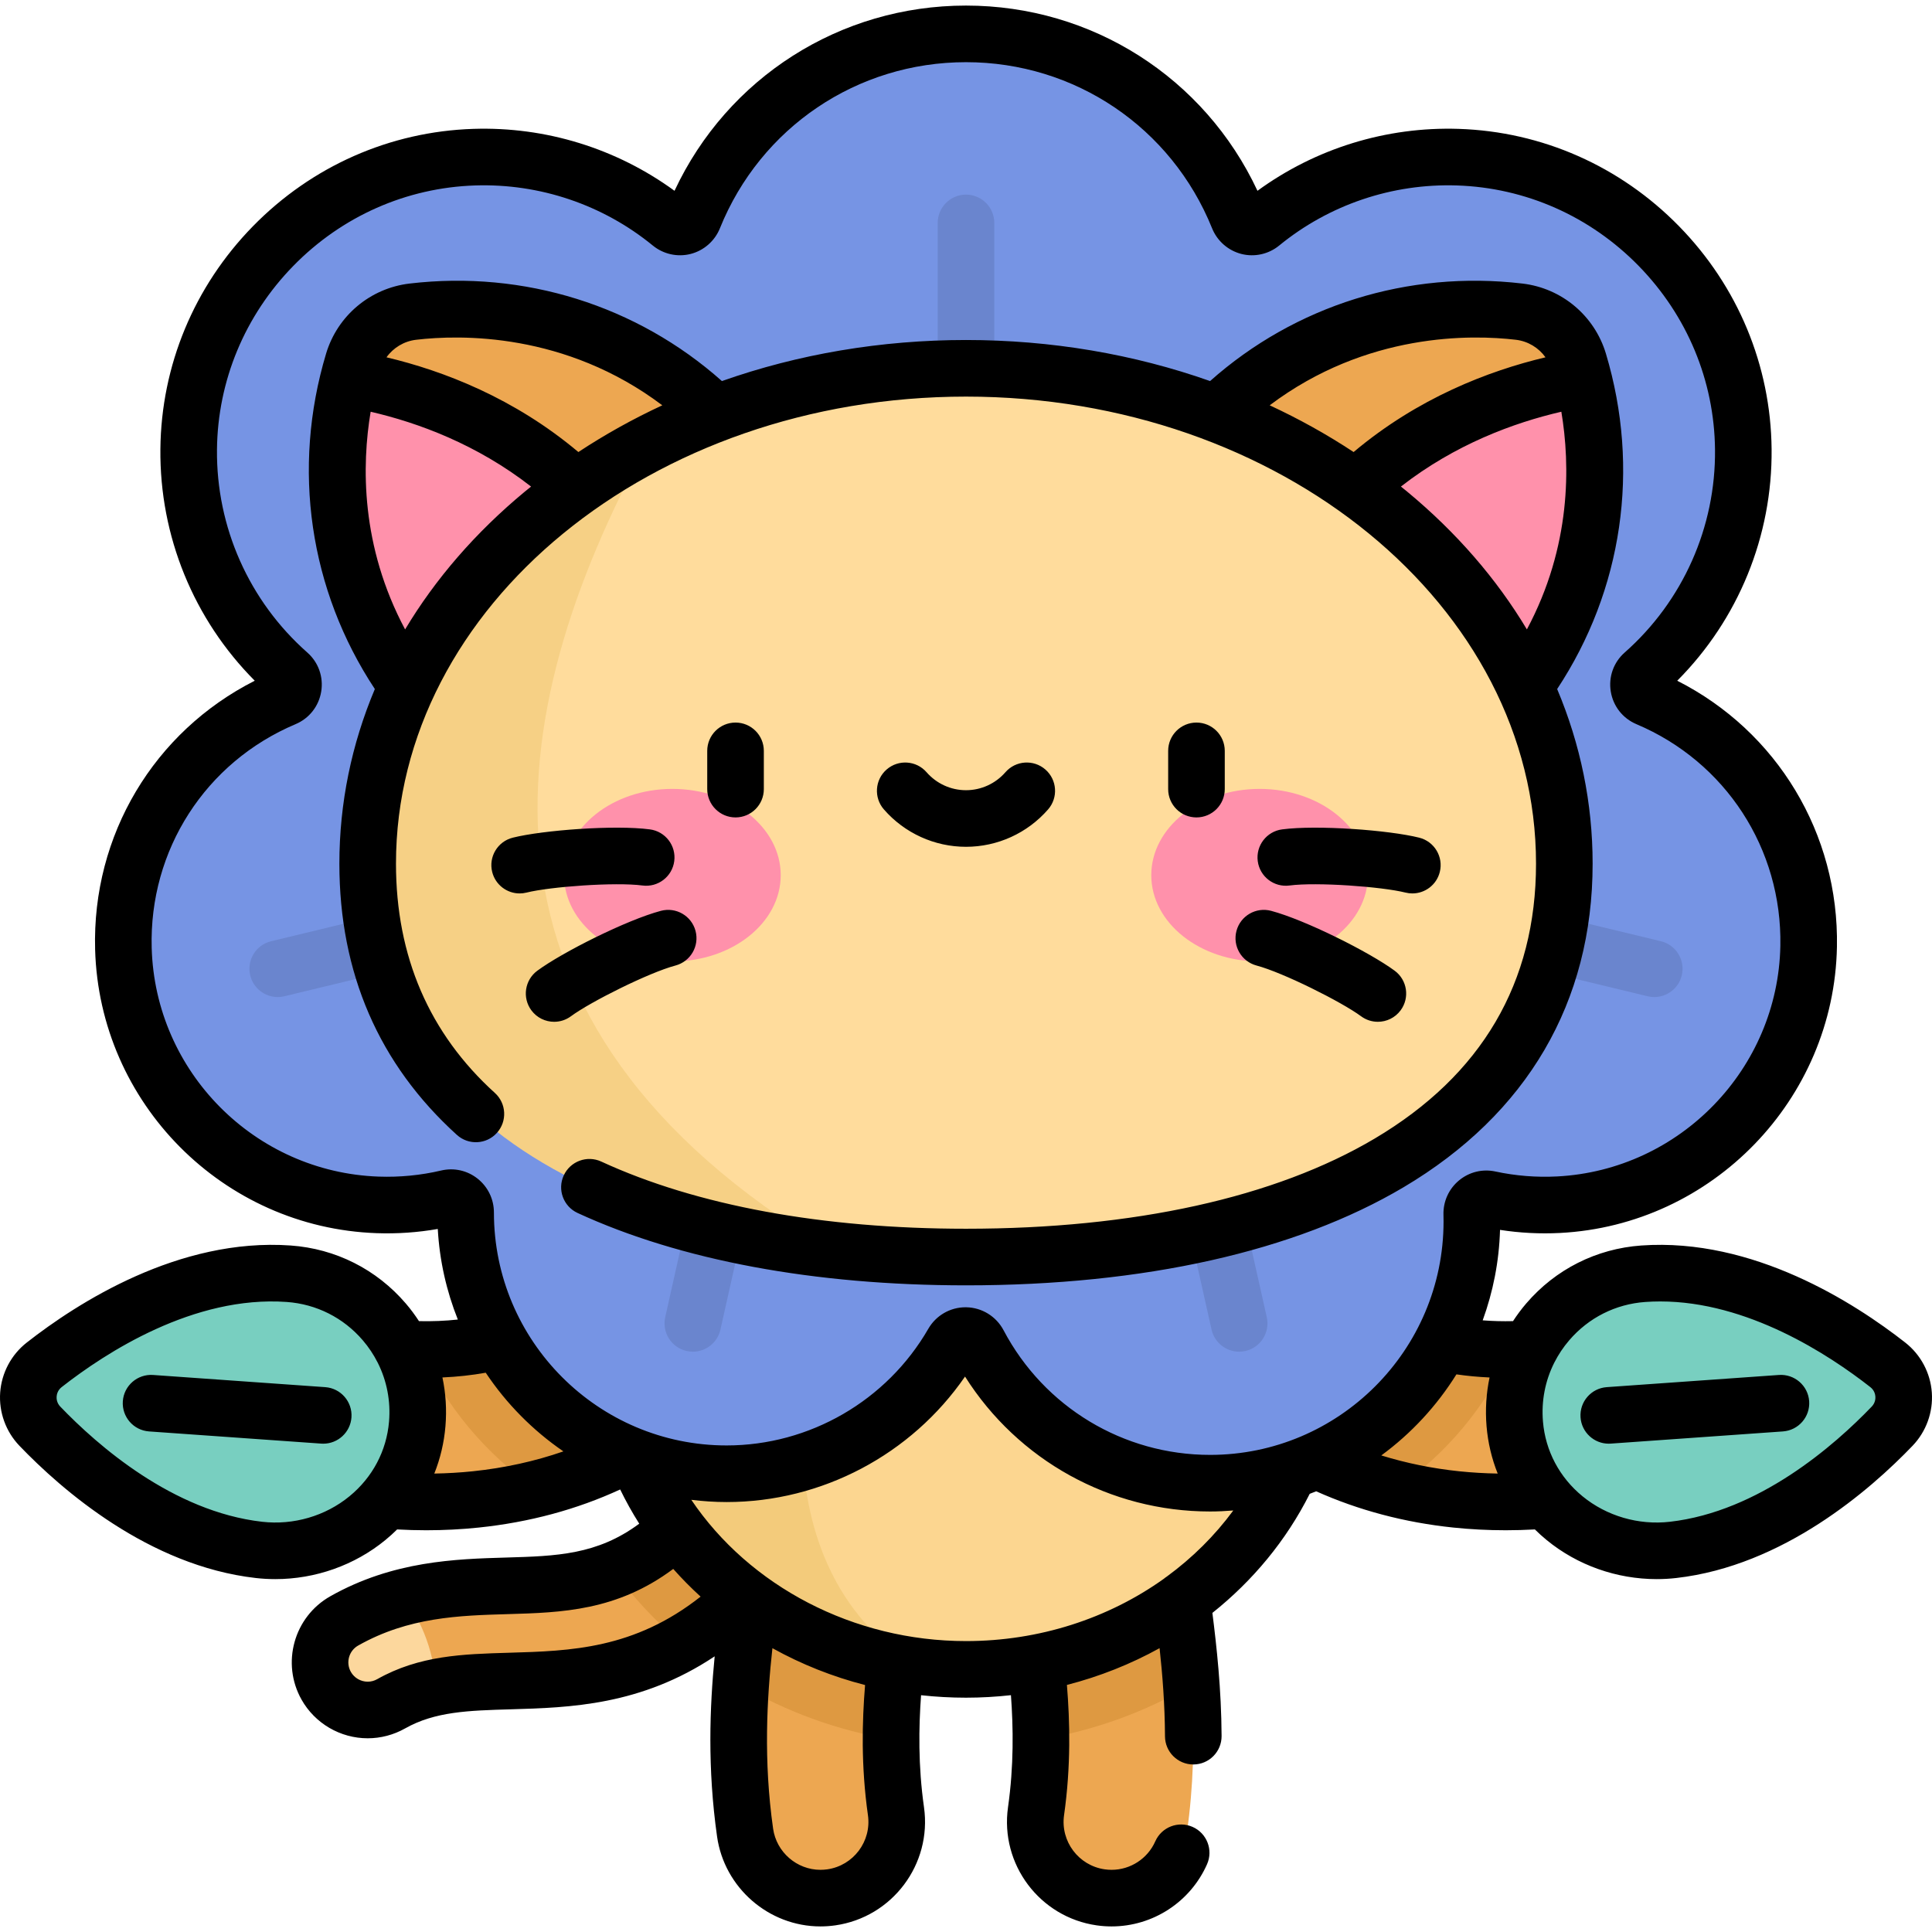
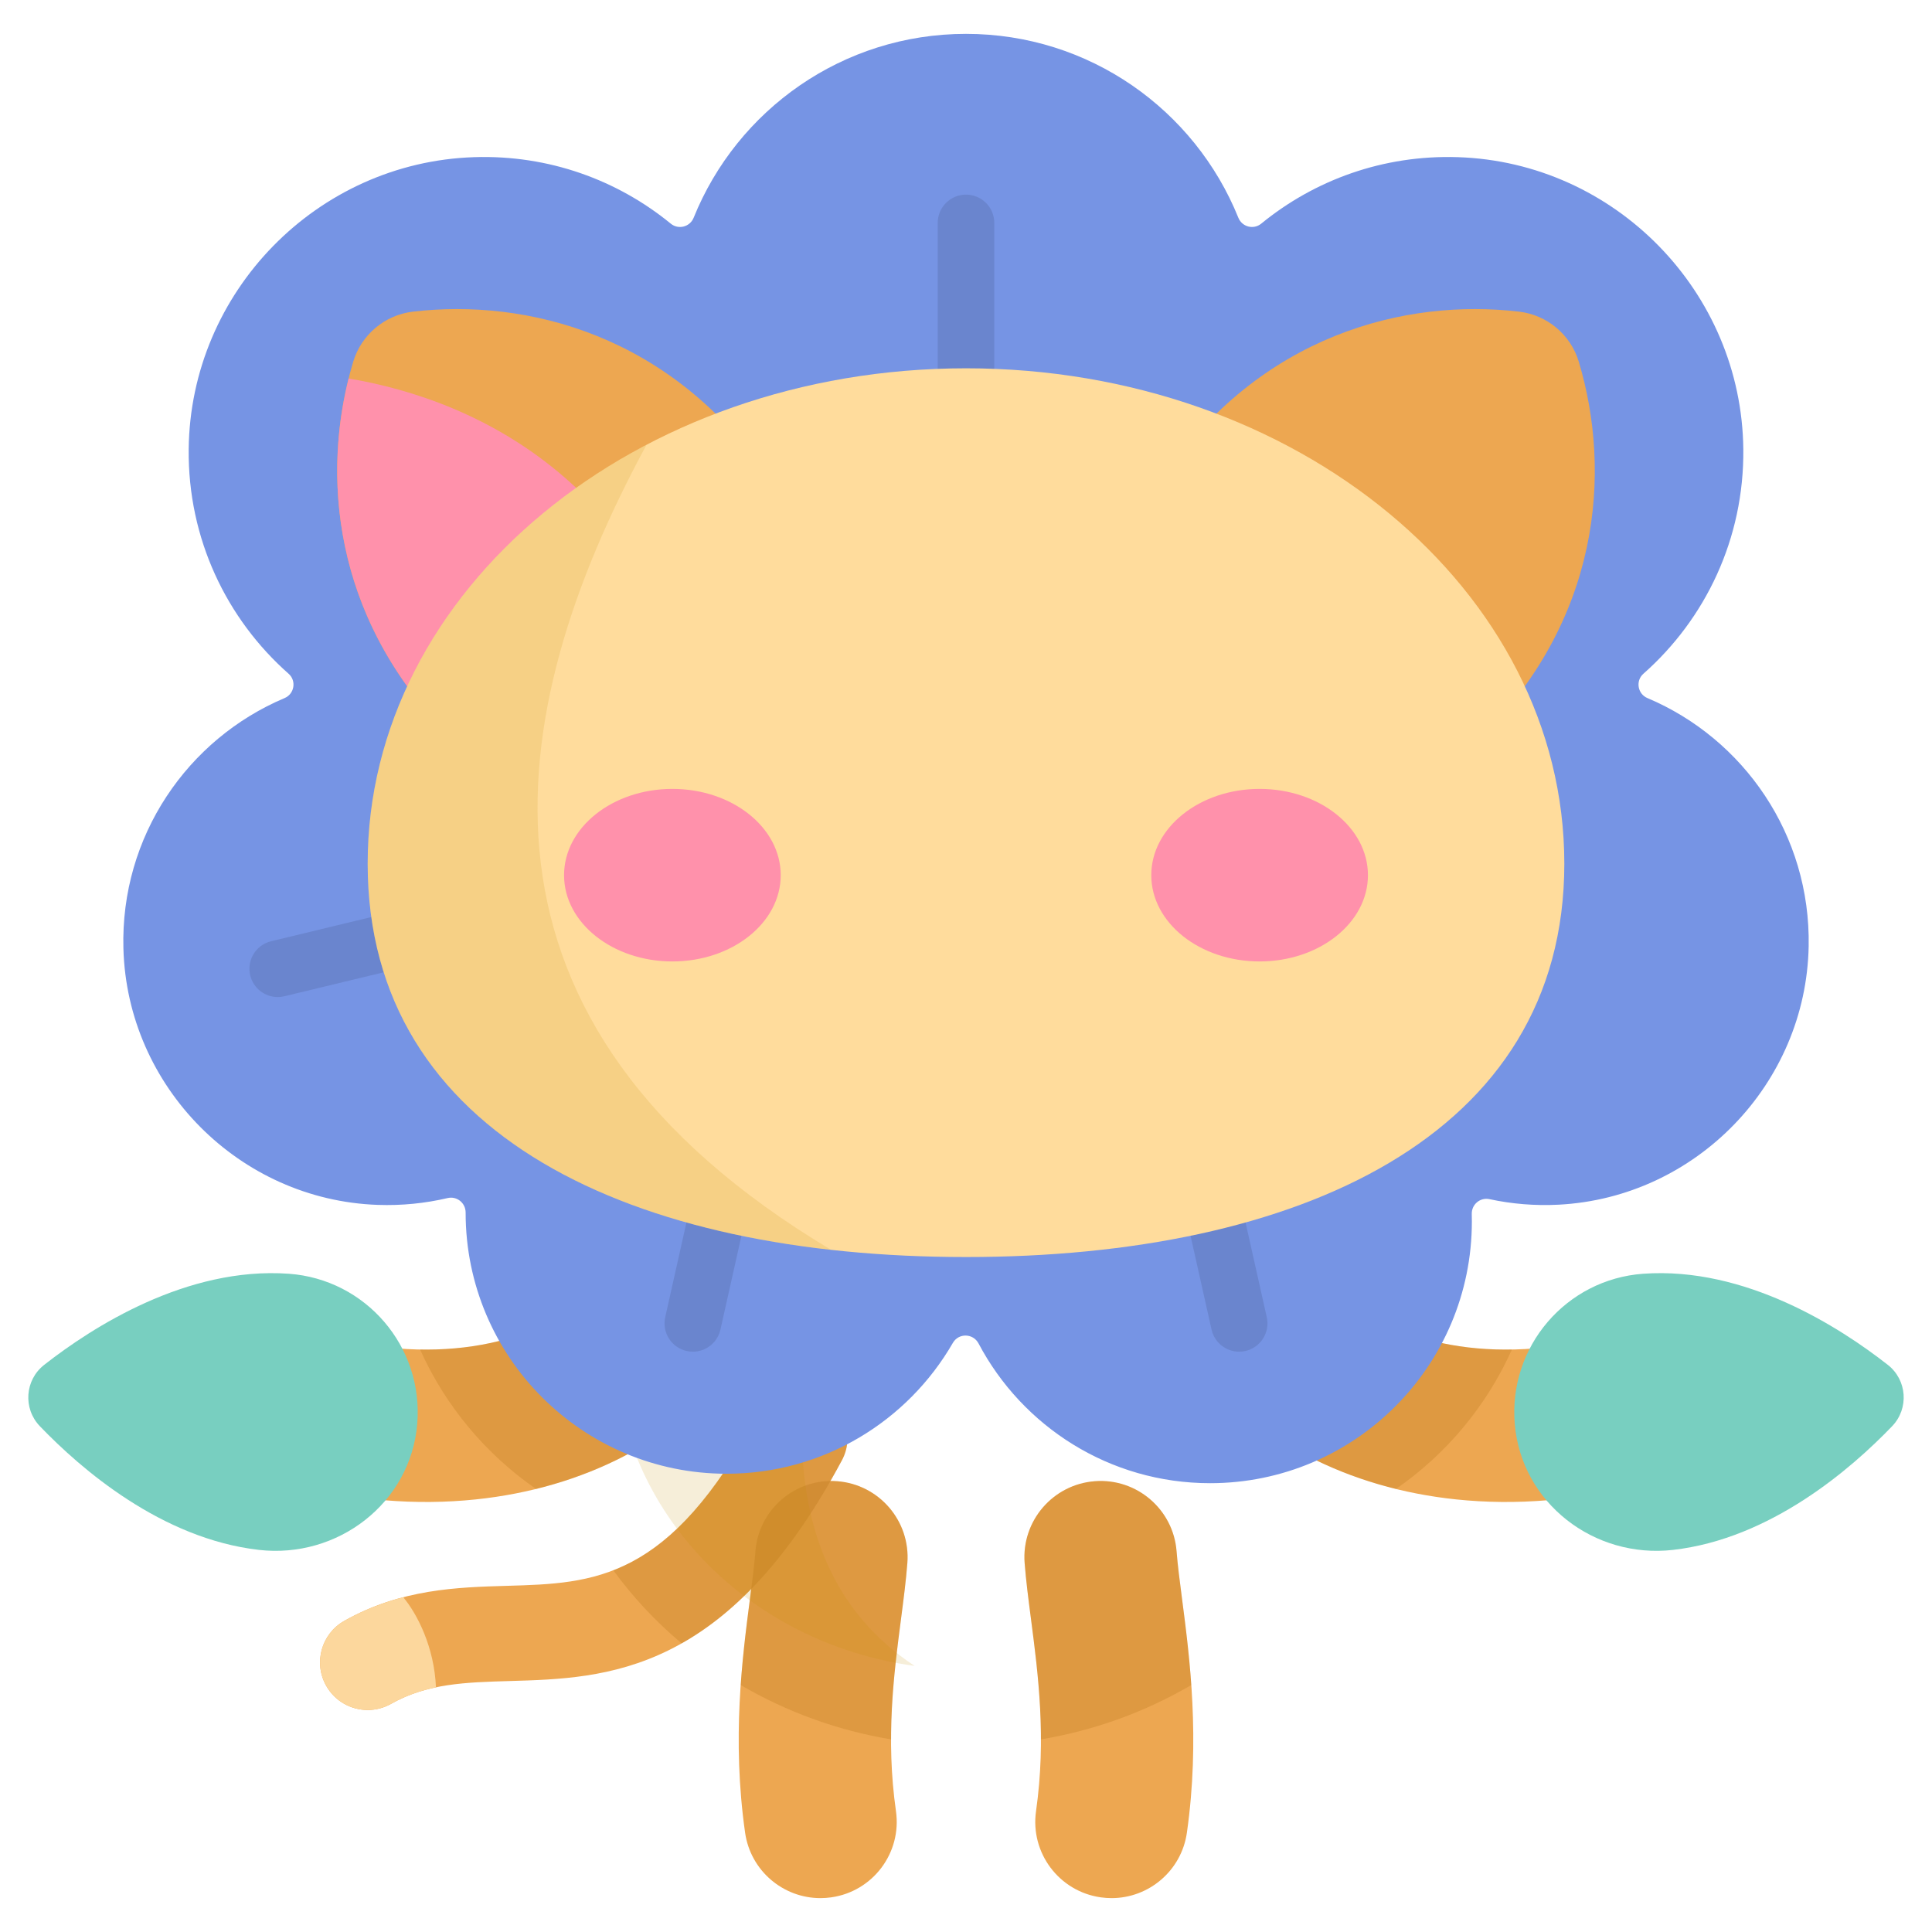
<svg xmlns="http://www.w3.org/2000/svg" version="1.1" id="Capa_1" x="0px" y="0px" viewBox="0 0 511.998 511.998" style="enable-background:new 0 0 511.998 511.998;" xml:space="preserve">
  <path style="fill:#EDA751;" d="M126.085,397.36c28.539-2.975,53.329-15.647,68.91-35.899c6.8-8.839,5.148-21.517-3.691-28.317 c-8.839-6.801-21.517-5.147-28.317,3.691c-8.845,11.497-28.679,22.919-57.81,20.491c-11.109-0.928-20.873,7.333-21.799,18.447 c-0.926,11.113,7.333,20.873,18.447,21.799C110.118,398.263,118.245,398.177,126.085,397.36z" />
  <path style="fill:#78CFC0;" d="M10.56,377.952c10.817,11.273,32.208,29.833,58.052,32.784c20.911,2.387,40.195-12.401,41.958-33.373 c1.722-20.487-13.636-38.365-34.08-39.812c-27.042-1.914-52.062,14.181-64.781,24.15C6.59,365.712,6.057,373.258,10.56,377.952z" />
  <path style="fill:#EDA751;" d="M97.449,453.163c-4.405,0-8.682-2.309-11.002-6.418c-3.426-6.07-1.284-13.768,4.785-17.195 c15.012-8.475,29.966-8.909,43.16-9.291c23.042-0.668,42.943-1.245,66.469-45.172c3.291-6.145,10.941-8.458,17.083-5.167 c6.145,3.291,8.458,10.939,5.167,17.083c-30.429,56.816-62.344,57.742-87.988,58.485c-11.755,0.341-21.907,0.635-31.482,6.041 C101.681,452.637,99.55,453.163,97.449,453.163z" />
  <path style="fill:#FCD79D;" d="M106.874,423.286c-5.159,1.339-10.396,3.303-15.642,6.265c-6.07,3.427-8.212,11.125-4.785,17.195 c2.32,4.109,6.597,6.418,11.002,6.418c2.101,0,4.232-0.526,6.193-1.632c3.847-2.172,7.791-3.51,11.891-4.367 C115.08,436.503,110.616,427.793,106.874,423.286z" />
  <g>
    <path style="fill:#EDA751;" d="M217.422,503.02c-9.895,0-18.537-7.278-19.967-17.357c-3.533-24.891-0.751-46.269,1.281-61.878 c0.633-4.87,1.181-9.076,1.456-12.662c0.854-11.12,10.562-19.436,21.68-18.586c11.119,0.854,19.441,10.561,18.587,21.68 c-0.357,4.647-0.998,9.569-1.676,14.78c-1.924,14.783-4.105,31.539-1.343,50.991c1.567,11.042-6.113,21.263-17.155,22.83 C219.323,502.954,218.366,503.02,217.422,503.02z" />
    <path style="fill:#EDA751;" d="M294.575,503.02c-0.945,0-1.9-0.066-2.863-0.203c-11.041-1.567-18.722-11.788-17.155-22.83 c2.761-19.452,0.581-36.208-1.343-50.991c-0.678-5.211-1.318-10.132-1.676-14.78c-0.854-11.119,7.467-20.826,18.586-21.68 c11.115-0.86,20.826,7.467,21.681,18.586c0.276,3.586,0.823,7.792,1.456,12.662c2.031,15.609,4.813,36.986,1.281,61.878 C313.112,495.742,304.47,503.02,294.575,503.02z" />
  </g>
  <g>
    <path style="opacity:0.2;fill:#A35F00;enable-background:new ;" d="M217.945,369.921c-6.143-3.291-13.793-0.978-17.083,5.167 c-13.549,25.298-25.896,36.216-38.332,41.056c5.197,7.125,11.287,13.628,18.118,19.367c13.96-7.871,28.372-22.191,42.465-48.506 C226.403,380.86,224.089,373.211,217.945,369.921z" />
    <path style="opacity:0.2;fill:#A35F00;enable-background:new ;" d="M313.262,423.785c-0.634-4.87-1.181-9.076-1.456-12.662 c-0.854-11.12-10.566-19.446-21.681-18.586c-11.119,0.854-19.441,10.561-18.586,21.68c0.357,4.647,0.998,9.569,1.676,14.78 c1.266,9.727,2.634,20.315,2.641,31.957c14.4-2.407,27.866-7.388,39.849-14.412C315.111,438.04,314.122,430.391,313.262,423.785z" />
    <path style="opacity:0.2;fill:#A35F00;enable-background:new ;" d="M221.872,392.537c-11.118-0.849-20.826,7.467-21.68,18.586 c-0.276,3.586-0.823,7.792-1.456,12.662c-0.86,6.606-1.85,14.255-2.443,22.756c11.983,7.024,25.448,12.005,39.849,14.412 c0.007-11.641,1.375-22.23,2.641-31.957c0.678-5.211,1.318-10.132,1.676-14.78C241.313,403.098,232.991,393.391,221.872,392.537z" />
  </g>
-   <ellipse style="fill:#FCD690;" cx="255.999" cy="355.859" rx="93.14" ry="86.54" />
  <path style="opacity:0.15;fill:#C18F00;enable-background:new ;" d="M242.398,441.482c-42.56-27.942-29.37-85.212-22.145-110.257 v-55.3c-33.696,13.026-57.39,43.907-57.39,79.935C162.863,399.363,197.408,435.364,242.398,441.482z" />
  <path style="opacity:0.2;fill:#A35F00;enable-background:new ;" d="M191.304,333.143c-8.839-6.801-21.517-5.147-28.317,3.691 c-8.208,10.668-25.882,21.263-51.66,20.798c6.695,14.948,17.396,27.725,30.733,36.955c21.737-5.348,40.343-16.761,52.935-33.127 C201.796,352.622,200.143,339.944,191.304,333.143z" />
  <path style="fill:#EDA751;" d="M385.912,397.36c-28.539-2.975-53.329-15.647-68.91-35.899c-6.8-8.839-5.148-21.517,3.691-28.317 c8.839-6.801,21.517-5.147,28.317,3.691c8.845,11.497,28.679,22.919,57.81,20.491c11.109-0.928,20.873,7.333,21.799,18.447 c0.926,11.113-7.333,20.873-18.447,21.799C401.879,398.263,393.752,398.177,385.912,397.36z" />
  <path style="fill:#78CFC0;" d="M501.437,377.952c-10.817,11.273-32.208,29.833-58.052,32.784 c-20.911,2.387-40.195-12.401-41.958-33.373c-1.723-20.487,13.636-38.365,34.08-39.812c27.042-1.914,52.062,14.181,64.781,24.15 C505.408,365.712,505.94,373.258,501.437,377.952z" />
  <path style="opacity:0.2;fill:#A35F00;enable-background:new ;" d="M320.693,333.143c8.839-6.801,21.517-5.147,28.317,3.691 c8.208,10.668,25.882,21.263,51.66,20.798c-6.695,14.948-17.396,27.725-30.733,36.955c-21.737-5.348-40.343-16.761-52.935-33.127 C310.201,352.622,311.854,339.944,320.693,333.143z" />
  <path style="fill:#7694E4;" d="M435.511,178.553c16.431-14.507,26.726-35.805,26.483-59.504 c-0.427-41.689-33.998-76.053-75.668-77.401c-19.792-0.64-37.989,6.084-52.094,17.625c-2.034,1.665-5.077,0.863-6.061-1.575 c-11.519-28.561-39.486-48.722-72.172-48.722s-60.653,20.161-72.173,48.722c-0.983,2.438-4.026,3.24-6.061,1.576 c-14.105-11.541-32.302-18.266-52.094-17.625c-41.669,1.348-75.24,35.712-75.667,77.401c-0.243,23.699,10.051,44.996,26.482,59.503 c2.116,1.868,1.539,5.343-1.061,6.44c-25.688,10.844-43.544,36.595-42.721,66.415c1.011,36.642,30.739,66.604,67.372,67.897 c6.406,0.226,12.625-0.414,18.555-1.808c2.461-0.578,4.767,1.311,4.765,3.839c0,0.018,0,0.035,0,0.053 c0,38.199,30.967,69.166,69.166,69.166c25.635,0,48.005-13.951,59.951-34.672c1.537-2.667,5.376-2.571,6.813,0.151 c11.625,22.014,34.733,37.024,61.361,37.024c38.312,0,69.37-31.058,69.37-69.37c0-0.654-0.009-1.306-0.027-1.955 c-0.071-2.536,2.214-4.477,4.694-3.944c5.868,1.261,12.005,1.792,18.323,1.465c36.417-1.884,65.578-32.018,66.264-68.478 c0.555-29.552-17.229-55.016-42.734-65.783C433.974,183.896,433.394,180.422,435.511,178.553z" />
  <g style="opacity:0.1;">
    <path d="M255.999,116.931c-4.142,0-7.5-3.358-7.5-7.5V59.076c0-4.142,3.358-7.5,7.5-7.5s7.5,3.358,7.5,7.5v50.355 C263.499,113.573,260.141,116.931,255.999,116.931z" />
    <path d="M73.596,264.23c-3.384,0-6.456-2.307-7.285-5.743c-0.971-4.027,1.505-8.079,5.532-9.05l75.88-18.308 c4.029-0.97,8.079,1.505,9.05,5.532c0.971,4.027-1.505,8.079-5.532,9.05l-75.88,18.308C74.77,264.162,74.178,264.23,73.596,264.23z " />
    <path d="M183.614,358.212c-0.543,0-1.094-0.059-1.646-0.183c-4.042-0.906-6.585-4.916-5.68-8.958l11.315-50.517 c0.906-4.042,4.92-6.583,8.958-5.68c4.042,0.906,6.585,4.916,5.68,8.958l-11.316,50.517 C190.145,355.84,187.047,358.212,183.614,358.212z" />
    <path d="M328.383,358.212c-3.434,0-6.53-2.372-7.312-5.862l-11.316-50.517c-0.905-4.042,1.638-8.052,5.68-8.958 c4.04-0.904,8.052,1.638,8.958,5.68l11.315,50.517c0.905,4.042-1.638,8.052-5.68,8.958 C329.477,358.153,328.926,358.212,328.383,358.212z" />
-     <path d="M438.401,264.23c-0.583,0-1.174-0.068-1.766-0.211l-75.88-18.308c-4.026-0.972-6.503-5.023-5.532-9.05 c0.972-4.026,5.026-6.501,9.05-5.532l75.88,18.308c4.026,0.972,6.503,5.023,5.532,9.05 C444.857,261.922,441.786,264.23,438.401,264.23z" />
  </g>
  <path style="fill:#EDA751;" d="M199.32,205.793c18.225-15.292,30.392-40.963,4.687-78.912 c-25.909-38.249-64.483-47.836-94.598-44.288c-7.424,0.875-13.654,6.102-15.805,13.262c-8.723,29.041-5.98,68.694,27.189,100.851 C153.701,228.611,181.095,221.086,199.32,205.793z" />
  <path style="fill:#FF91AB;" d="M92.392,100.298c-7.152,28.554-3.108,65.86,28.401,96.408c28.524,27.654,52.9,25.678,70.758,14.705 C179.269,128.035,125.617,105.925,92.392,100.298z" />
  <path style="fill:#EDA751;" d="M312.677,205.793c-18.224-15.292-30.392-40.963-4.687-78.912 c25.909-38.249,64.483-47.836,94.598-44.288c7.424,0.875,13.654,6.102,15.805,13.262c8.723,29.041,5.98,68.694-27.189,100.851 C358.296,228.611,330.902,221.086,312.677,205.793z" />
-   <path style="fill:#FF91AB;" d="M419.605,100.298c7.152,28.554,3.108,65.86-28.401,96.408c-28.524,27.654-52.9,25.678-70.758,14.705 C332.728,128.035,386.38,105.925,419.605,100.298z" />
  <path style="fill:#FFDC9C;" d="M414.56,228.874c0,72.499-70.99,104.252-158.561,104.252S97.437,301.373,97.437,228.874 s70.99-131.271,158.562-131.271S414.56,156.375,414.56,228.874z" />
  <path style="opacity:0.15;fill:#C18F00;enable-background:new ;" d="M171.335,117.871 c-44.407,23.263-73.898,64.28-73.898,111.003c0,62.322,52.46,94.535,122.816,102.35C119.259,270.898,132.43,189.753,171.335,117.871 z" />
  <g>
    <ellipse style="fill:#FF91AB;" cx="178.189" cy="231.929" rx="28.709" ry="22.863" />
    <ellipse style="fill:#FF91AB;" cx="333.809" cy="231.929" rx="28.709" ry="22.863" />
  </g>
-   <path d="M471.436,364.378l-45.626,3.229c-4.132,0.292-7.245,3.879-6.952,8.011c0.28,3.952,3.572,6.971,7.474,6.971 c0.178,0,0.357-0.006,0.537-0.019l45.626-3.229c4.132-0.293,7.245-3.879,6.952-8.011 C479.154,367.199,475.559,364.09,471.436,364.378z M511.952,369.038c-0.368-5.199-2.933-10.025-7.038-13.242 c-13.407-10.508-40.318-27.822-69.937-25.728c-11.917,0.843-22.758,6.306-30.529,15.38c-1.275,1.489-2.43,3.051-3.484,4.664 c-2.734,0.064-5.415-0.006-8.036-0.209c2.737-7.52,4.353-15.574,4.594-23.971c5.251,0.815,10.584,1.087,15.909,0.814 c40.385-2.089,72.615-35.397,73.375-75.827c0.564-30.01-15.884-57.12-42.322-70.519c16.19-16.25,25.245-38.34,25.008-61.428 c-0.227-22.107-8.929-43.058-24.504-58.994c-15.579-15.939-36.327-25.111-58.42-25.826c-19.178-0.621-37.931,5.181-53.326,16.411 c-14.019-29.972-43.845-49.086-77.243-49.086s-63.224,19.115-77.245,49.086c-15.394-11.229-34.144-17.034-53.325-16.411 c-22.094,0.715-42.841,9.887-58.42,25.826c-15.575,15.936-24.278,36.886-24.504,58.994c-0.236,23.087,8.818,45.176,25.007,61.427 C40.818,193.917,24.37,221.3,25.207,251.614c1.123,40.724,33.894,73.749,74.604,75.186c5.446,0.192,10.878-0.182,16.204-1.114 c0.468,8.437,2.324,16.506,5.314,24.005c-3.333,0.361-6.77,0.502-10.295,0.421c-1.054-1.613-2.209-3.174-3.484-4.663 c-7.771-9.074-18.612-14.537-30.529-15.38c-29.608-2.103-56.53,15.22-69.937,25.728c-4.105,3.217-6.669,8.043-7.038,13.242 c-0.368,5.2,1.492,10.341,5.103,14.105l0,0c11.225,11.699,34.286,31.809,62.613,35.043c1.732,0.198,3.467,0.295,5.198,0.295 c10.585,0,20.985-3.649,29.16-10.35c1.093-0.896,2.131-1.838,3.122-2.817c2.579,0.142,5.152,0.218,7.711,0.218 c4.695,0,9.347-0.238,13.911-0.714c13.421-1.399,26-4.794,37.487-10.097c1.512,3.118,3.2,6.142,5.053,9.068 c-11.133,8.272-21.963,8.587-35.232,8.972c-13.365,0.388-29.999,0.87-46.626,10.257c-9.66,5.454-13.082,17.751-7.628,27.413 c3.563,6.31,10.281,10.23,17.533,10.23c3.449,0,6.866-0.9,9.879-2.601c7.96-4.494,16.809-4.75,28.013-5.076 c15.683-0.455,34.508-1.009,54.051-14.041c-1.315,13.504-1.939,29.624,0.637,47.772c1.926,13.57,13.703,23.803,27.393,23.803 c1.301,0,2.618-0.093,3.916-0.277c15.117-2.146,25.671-16.191,23.527-31.31c-1.563-11.008-1.403-21.163-0.775-29.685 c3.929,0.432,7.902,0.655,11.908,0.655c4.015,0,7.988-0.232,11.908-0.665c0.629,8.525,0.789,18.683-0.774,29.697 c-2.145,15.119,8.41,29.164,23.529,31.309c1.297,0.184,2.614,0.277,3.915,0.277c10.94,0,20.871-6.468,25.3-16.478 c1.676-3.788-0.036-8.217-3.824-9.893c-3.787-1.675-8.216,0.035-9.893,3.824c-2.029,4.585-6.576,7.547-11.583,7.547 c-0.6,0-1.209-0.044-1.809-0.128c-6.929-0.983-11.766-7.421-10.783-14.35c1.853-13.057,1.548-24.858,0.757-34.518 c8.664-2.227,16.916-5.516,24.559-9.746c0.765,7.026,1.388,14.868,1.432,23.363c0.021,4.129,3.375,7.461,7.499,7.461h0.04 c4.142-0.022,7.482-3.397,7.461-7.539c-0.065-12.427-1.309-23.701-2.438-32.627c10.714-8.533,19.58-19.209,25.793-31.559 c0.577-0.212,1.146-0.44,1.716-0.665c11.215,5.017,23.412,8.26,36.331,9.607c4.565,0.476,9.215,0.714,13.911,0.714 c2.559,0,5.132-0.077,7.711-0.218c0.991,0.979,2.029,1.921,3.122,2.817c8.175,6.701,18.574,10.35,29.16,10.35 c1.73,0,3.466-0.097,5.198-0.295c28.327-3.234,51.388-23.344,62.613-35.043l0,0C510.46,379.38,512.32,374.239,511.952,369.038z M103.097,376.733c-0.652,7.759-4.376,14.79-10.486,19.798c-6.394,5.241-14.829,7.7-23.148,6.752 c-23.648-2.7-43.664-20.284-53.491-30.525l0,0c-0.934-0.974-1.005-2.085-0.965-2.661c0.041-0.575,0.268-1.664,1.328-2.496 c11.709-9.177,35.022-24.314,59.625-22.571c7.882,0.558,15.054,4.171,20.194,10.173c1.558,1.819,2.865,3.791,3.919,5.873 c0.022,0.039,0.04,0.08,0.063,0.118C102.517,365.953,103.555,371.287,103.097,376.733z M125.308,389.9 c-3.354,0.35-6.767,0.548-10.213,0.608c1.579-3.954,2.583-8.159,2.949-12.518c0.37-4.401,0.09-8.753-0.796-12.95 c3.922-0.176,7.755-0.591,11.477-1.255c5.462,8.196,12.461,15.276,20.579,20.846C141.758,387.253,133.734,389.022,125.308,389.9z M134.904,437.993c-12.219,0.355-23.76,0.69-34.951,7.007c-0.779,0.44-1.622,0.663-2.505,0.663c-1.851,0-3.564-0.998-4.471-2.604 c-1.388-2.459-0.517-5.589,1.941-6.977c13.396-7.563,26.761-7.951,39.69-8.326c14.226-0.413,28.877-0.842,43.808-11.978 c2.27,2.563,4.691,5.012,7.25,7.344C168.054,437.02,151.232,437.519,134.904,437.993z M219.233,495.392 c-0.602,0.085-1.212,0.128-1.811,0.128c-6.267,0-11.659-4.691-12.542-10.911c-2.579-18.17-1.641-34.445-0.182-47.826 c7.724,4.29,15.97,7.563,24.556,9.767c-0.79,9.655-1.092,21.446,0.759,34.49C230.997,487.971,226.16,494.409,219.233,495.392z M309.242,417.787c-0.284,0.183-0.555,0.381-0.81,0.599c-14.694,10.499-33.008,16.517-52.434,16.517 c-29.848,0-57.37-14.569-72.795-37.438c3.07,0.376,6.188,0.591,9.358,0.591c25.274,0,48.958-12.601,63.182-33.251 c14.042,22.198,38.404,35.754,64.943,35.754c2.071,0,4.118-0.105,6.149-0.267C321.919,406.976,315.973,412.856,309.242,417.787z M320.686,385.559c-23.001,0-43.971-12.655-54.729-33.025c-1.943-3.682-5.729-6.017-9.879-6.094 c-0.071-0.001-0.142-0.002-0.212-0.002c-4.056,0-7.816,2.17-9.852,5.7c-10.994,19.071-31.476,30.918-53.453,30.918 c-34.003,0-61.666-27.663-61.666-61.712c0.003-3.531-1.575-6.81-4.331-8.995c-2.733-2.167-6.25-2.951-9.649-2.153 c-5.398,1.269-10.976,1.811-16.574,1.614c-32.818-1.159-59.234-27.781-60.14-60.609c-0.716-25.939,14.255-49.215,38.141-59.298 c3.614-1.526,6.151-4.755,6.785-8.639c0.634-3.878-0.741-7.741-3.677-10.333c-15.429-13.622-24.157-33.234-23.947-53.804 c0.187-18.224,7.373-35.506,20.232-48.663c12.861-13.159,29.971-20.73,48.179-21.319c17.127-0.557,33.866,5.104,47.102,15.934 c2.787,2.281,6.534,3.109,10.017,2.216c3.498-0.896,6.395-3.435,7.748-6.791c10.787-26.746,36.387-44.027,65.218-44.027 s54.43,17.282,65.217,44.027c1.354,3.356,4.25,5.894,7.748,6.791c3.486,0.894,7.23,0.064,10.018-2.216 c13.235-10.83,29.962-16.489,47.102-15.934c18.208,0.589,35.317,8.16,48.179,21.319c12.86,13.157,20.045,30.439,20.232,48.663 c0.211,20.571-8.518,40.183-23.947,53.805v-0.001c-2.935,2.592-4.31,6.454-3.677,10.332c0.635,3.885,3.172,7.115,6.788,8.642 c23.659,9.988,38.635,33.042,38.152,58.732c-0.613,32.594-26.595,59.445-59.153,61.129c-5.494,0.287-10.998-0.155-16.36-1.308 c-3.438-0.739-6.955,0.126-9.653,2.37c-2.713,2.256-4.212,5.58-4.113,9.116c0.016,0.58,0.024,1.163,0.024,1.747 C382.556,357.805,354.801,385.559,320.686,385.559z M386.69,389.9c-7.167-0.747-14.059-2.166-20.634-4.197 c7.928-5.816,14.697-13.117,19.91-21.484c2.868,0.415,5.798,0.692,8.782,0.826c-0.886,4.195-1.165,8.545-0.795,12.944 c0.366,4.36,1.37,8.564,2.949,12.518C393.457,390.448,390.045,390.25,386.69,389.9z M496.025,372.759 c-9.827,10.241-29.842,27.824-53.491,30.525c-8.316,0.95-16.754-1.511-23.148-6.752c-6.11-5.008-9.834-12.039-10.486-19.798 c-0.458-5.448,0.58-10.782,2.961-15.539c0.02-0.034,0.036-0.07,0.056-0.105c1.055-2.087,2.365-4.063,3.926-5.885 c5.14-6.003,12.311-9.616,20.194-10.173c1.317-0.093,2.63-0.138,3.938-0.138c23.125,0,44.605,14.023,55.688,22.71 c1.06,0.831,1.287,1.92,1.328,2.495C497.03,370.674,496.959,371.786,496.025,372.759L496.025,372.759z M179,255.875 c4.003-1.063,6.387-5.17,5.324-9.174c-1.063-4.003-5.171-6.385-9.174-5.324c-9.05,2.403-26.126,10.98-32.756,15.874 c-3.333,2.459-4.04,7.155-1.581,10.488c1.471,1.993,3.74,3.047,6.04,3.047c1.547,0,3.108-0.477,4.448-1.466 C156.507,265.477,171.991,257.735,179,255.875z M86.188,367.607l-45.626-3.229c-4.118-0.288-7.718,2.82-8.011,6.952 c-0.292,4.132,2.82,7.718,6.952,8.011l45.626,3.229c0.18,0.013,0.359,0.019,0.537,0.019c3.901,0,7.194-3.02,7.474-6.971 C93.432,371.486,90.319,367.899,86.188,367.607z M422.06,228.875c0-16.022-3.224-31.614-9.399-46.272 c17.346-26.259,22.077-58.405,12.916-88.906c-3.018-10.043-11.696-17.326-22.11-18.553c-30.367-3.575-60.257,5.819-82.784,25.84 c-20.202-7.13-42.102-10.88-64.684-10.88c-22.581,0-44.482,3.75-64.684,10.88c-22.526-20.021-52.415-29.417-82.784-25.84 c-10.414,1.227-19.093,8.509-22.11,18.553c-9.161,30.501-4.431,62.647,12.916,88.906c-6.175,14.658-9.399,30.25-9.399,46.272 c0,28.982,10.478,53.168,31.142,71.884c3.07,2.781,7.813,2.545,10.593-0.525c2.781-3.07,2.546-7.813-0.524-10.593 c-17.393-15.753-26.211-36.198-26.211-60.767c0-68.248,67.766-123.771,151.062-123.771s151.061,55.523,151.061,123.771 c0,31.534-14.388,56.048-42.765,72.861c-26.38,15.63-63.829,23.892-108.297,23.892c-37.979,0-71.4-6.155-96.651-17.799 c-3.76-1.736-8.216-0.091-9.951,3.67c-1.735,3.761-0.092,8.217,3.67,9.951c27.206,12.546,62.799,19.178,102.932,19.178 c47.157,0,87.249-8.986,115.943-25.987C404.729,295.214,422.06,265.557,422.06,228.875z M139.096,130.275 c-13.083,10.831-23.733,23.16-31.739,36.527c-11.802-22.101-11.494-43.555-9.132-57.688c12.611,2.916,28.151,8.641,42.517,19.831 C140.193,129.387,139.639,129.825,139.096,130.275z M153.275,119.796c-17.015-14.317-35.735-21.511-50.851-25.106 c1.819-2.542,4.645-4.27,7.861-4.649c11.638-1.373,39.515-2.005,65.232,17.368C167.758,111.009,160.323,115.146,153.275,119.796z M336.479,107.409c25.716-19.373,53.591-18.74,65.232-17.368c3.216,0.379,6.042,2.107,7.861,4.649 c-15.116,3.595-33.836,10.789-50.85,25.106C351.674,115.146,344.239,111.008,336.479,107.409z M404.64,166.801 c-8.005-13.367-18.655-25.695-31.739-36.527c-0.543-0.45-1.097-0.888-1.646-1.33c14.366-11.19,29.906-16.915,42.517-19.831 C416.134,123.246,416.442,144.7,404.64,166.801z M170.263,234.666c4.112,0.539,7.876-2.347,8.419-6.453 c0.542-4.106-2.346-7.875-6.453-8.418c-9.287-1.228-28.341,0.196-36.334,2.195c-4.019,1.004-6.462,5.077-5.457,9.095 c0.852,3.408,3.91,5.683,7.27,5.683c0.602,0,1.214-0.073,1.825-0.226C145.809,234.974,163.075,233.716,170.263,234.666z M255.999,224.41c8.339,0,16.269-3.611,21.756-9.908c2.722-3.122,2.397-7.86-0.726-10.581c-3.124-2.722-7.861-2.396-10.582,0.726 c-2.639,3.027-6.447,4.764-10.449,4.764c-4.002,0-7.81-1.736-10.449-4.764c-2.722-3.123-7.459-3.448-10.582-0.726 c-3.123,2.721-3.448,7.459-0.726,10.581C239.73,220.799,247.66,224.41,255.999,224.41z M202.423,209.125v-10.138 c0-4.142-3.358-7.5-7.5-7.5s-7.5,3.358-7.5,7.5v10.138c0,4.142,3.358,7.5,7.5,7.5S202.423,213.267,202.423,209.125z M324.574,209.125v-10.138c0-4.142-3.358-7.5-7.5-7.5s-7.5,3.358-7.5,7.5v10.138c0,4.142,3.358,7.5,7.5,7.5 S324.574,213.267,324.574,209.125z M327.673,246.701c-1.063,4.003,1.321,8.111,5.324,9.174c7.009,1.861,22.493,9.602,27.699,13.444 c1.34,0.989,2.9,1.466,4.448,1.466c2.3,0,4.57-1.054,6.04-3.047c2.46-3.333,1.752-8.028-1.581-10.488 c-6.63-4.894-23.706-13.47-32.756-15.874C332.841,240.316,328.736,242.698,327.673,246.701z M341.734,234.666 c7.19-0.95,24.454,0.307,30.731,1.876c0.61,0.153,1.222,0.226,1.825,0.226c3.36-0.001,6.418-2.275,7.27-5.683 c1.005-4.018-1.438-8.09-5.457-9.095c-7.995-1.999-27.052-3.422-36.335-2.195c-4.106,0.543-6.995,4.312-6.453,8.418 C333.858,232.32,337.626,235.211,341.734,234.666z" />
</svg>